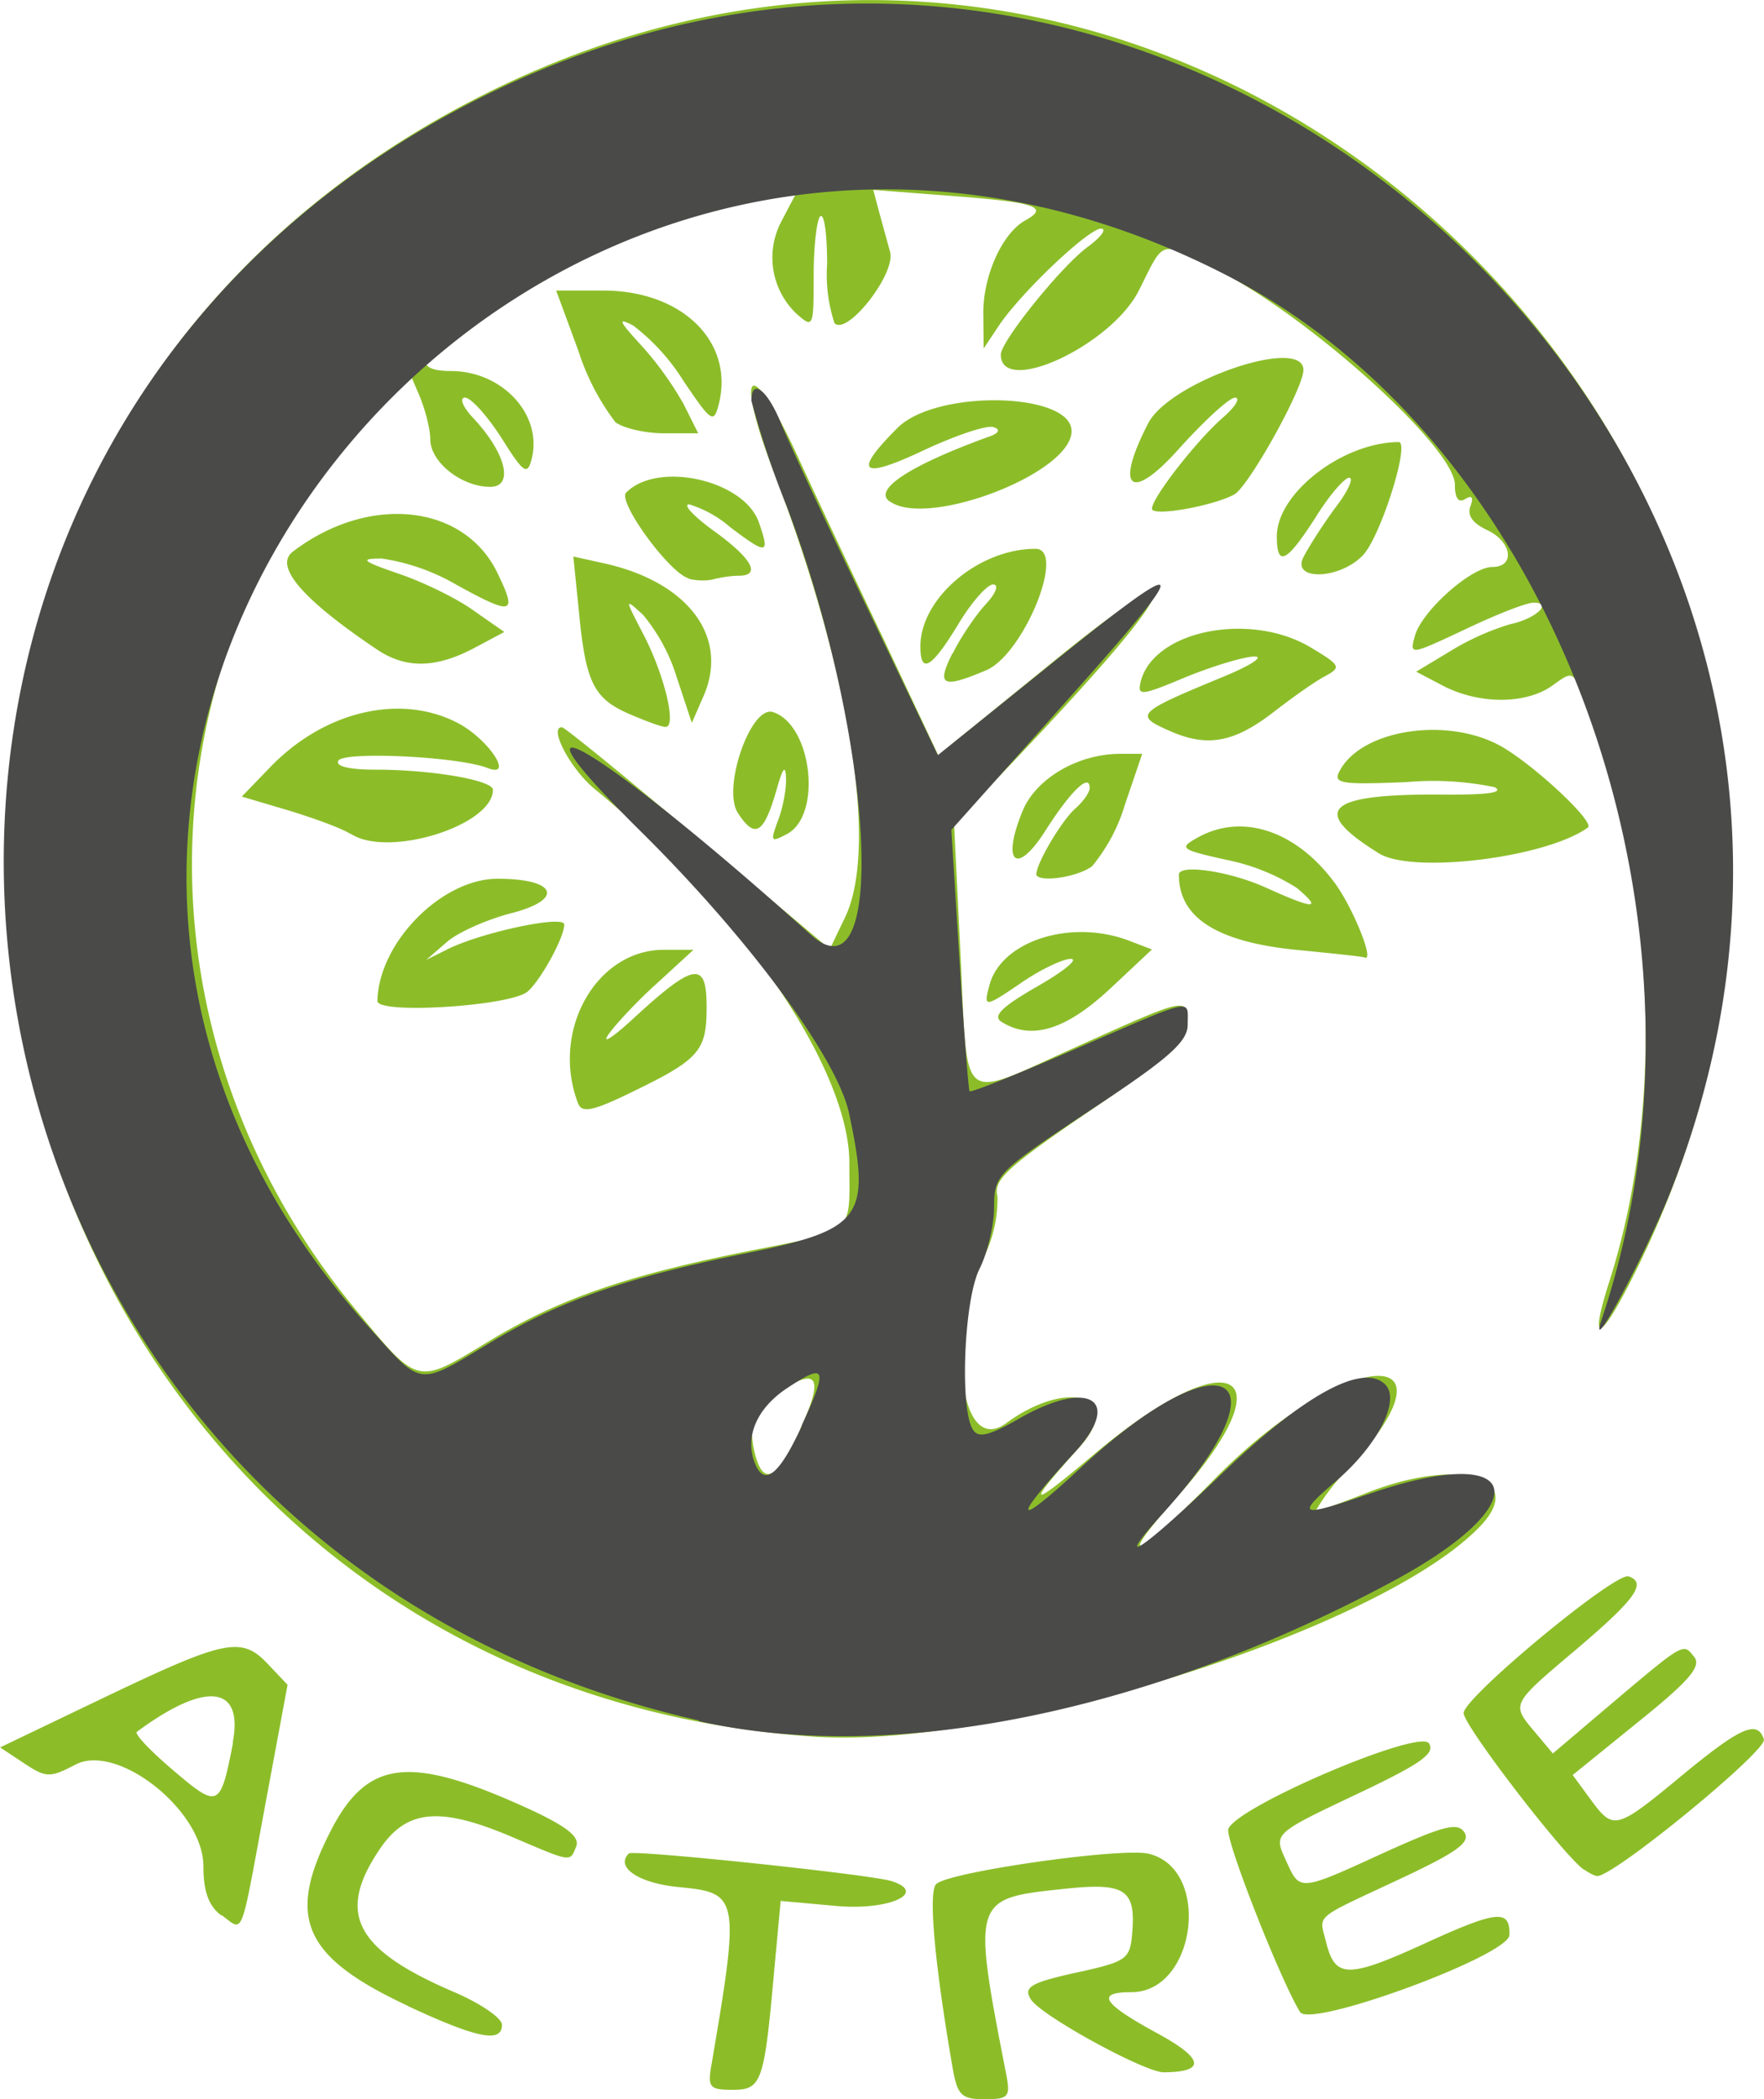
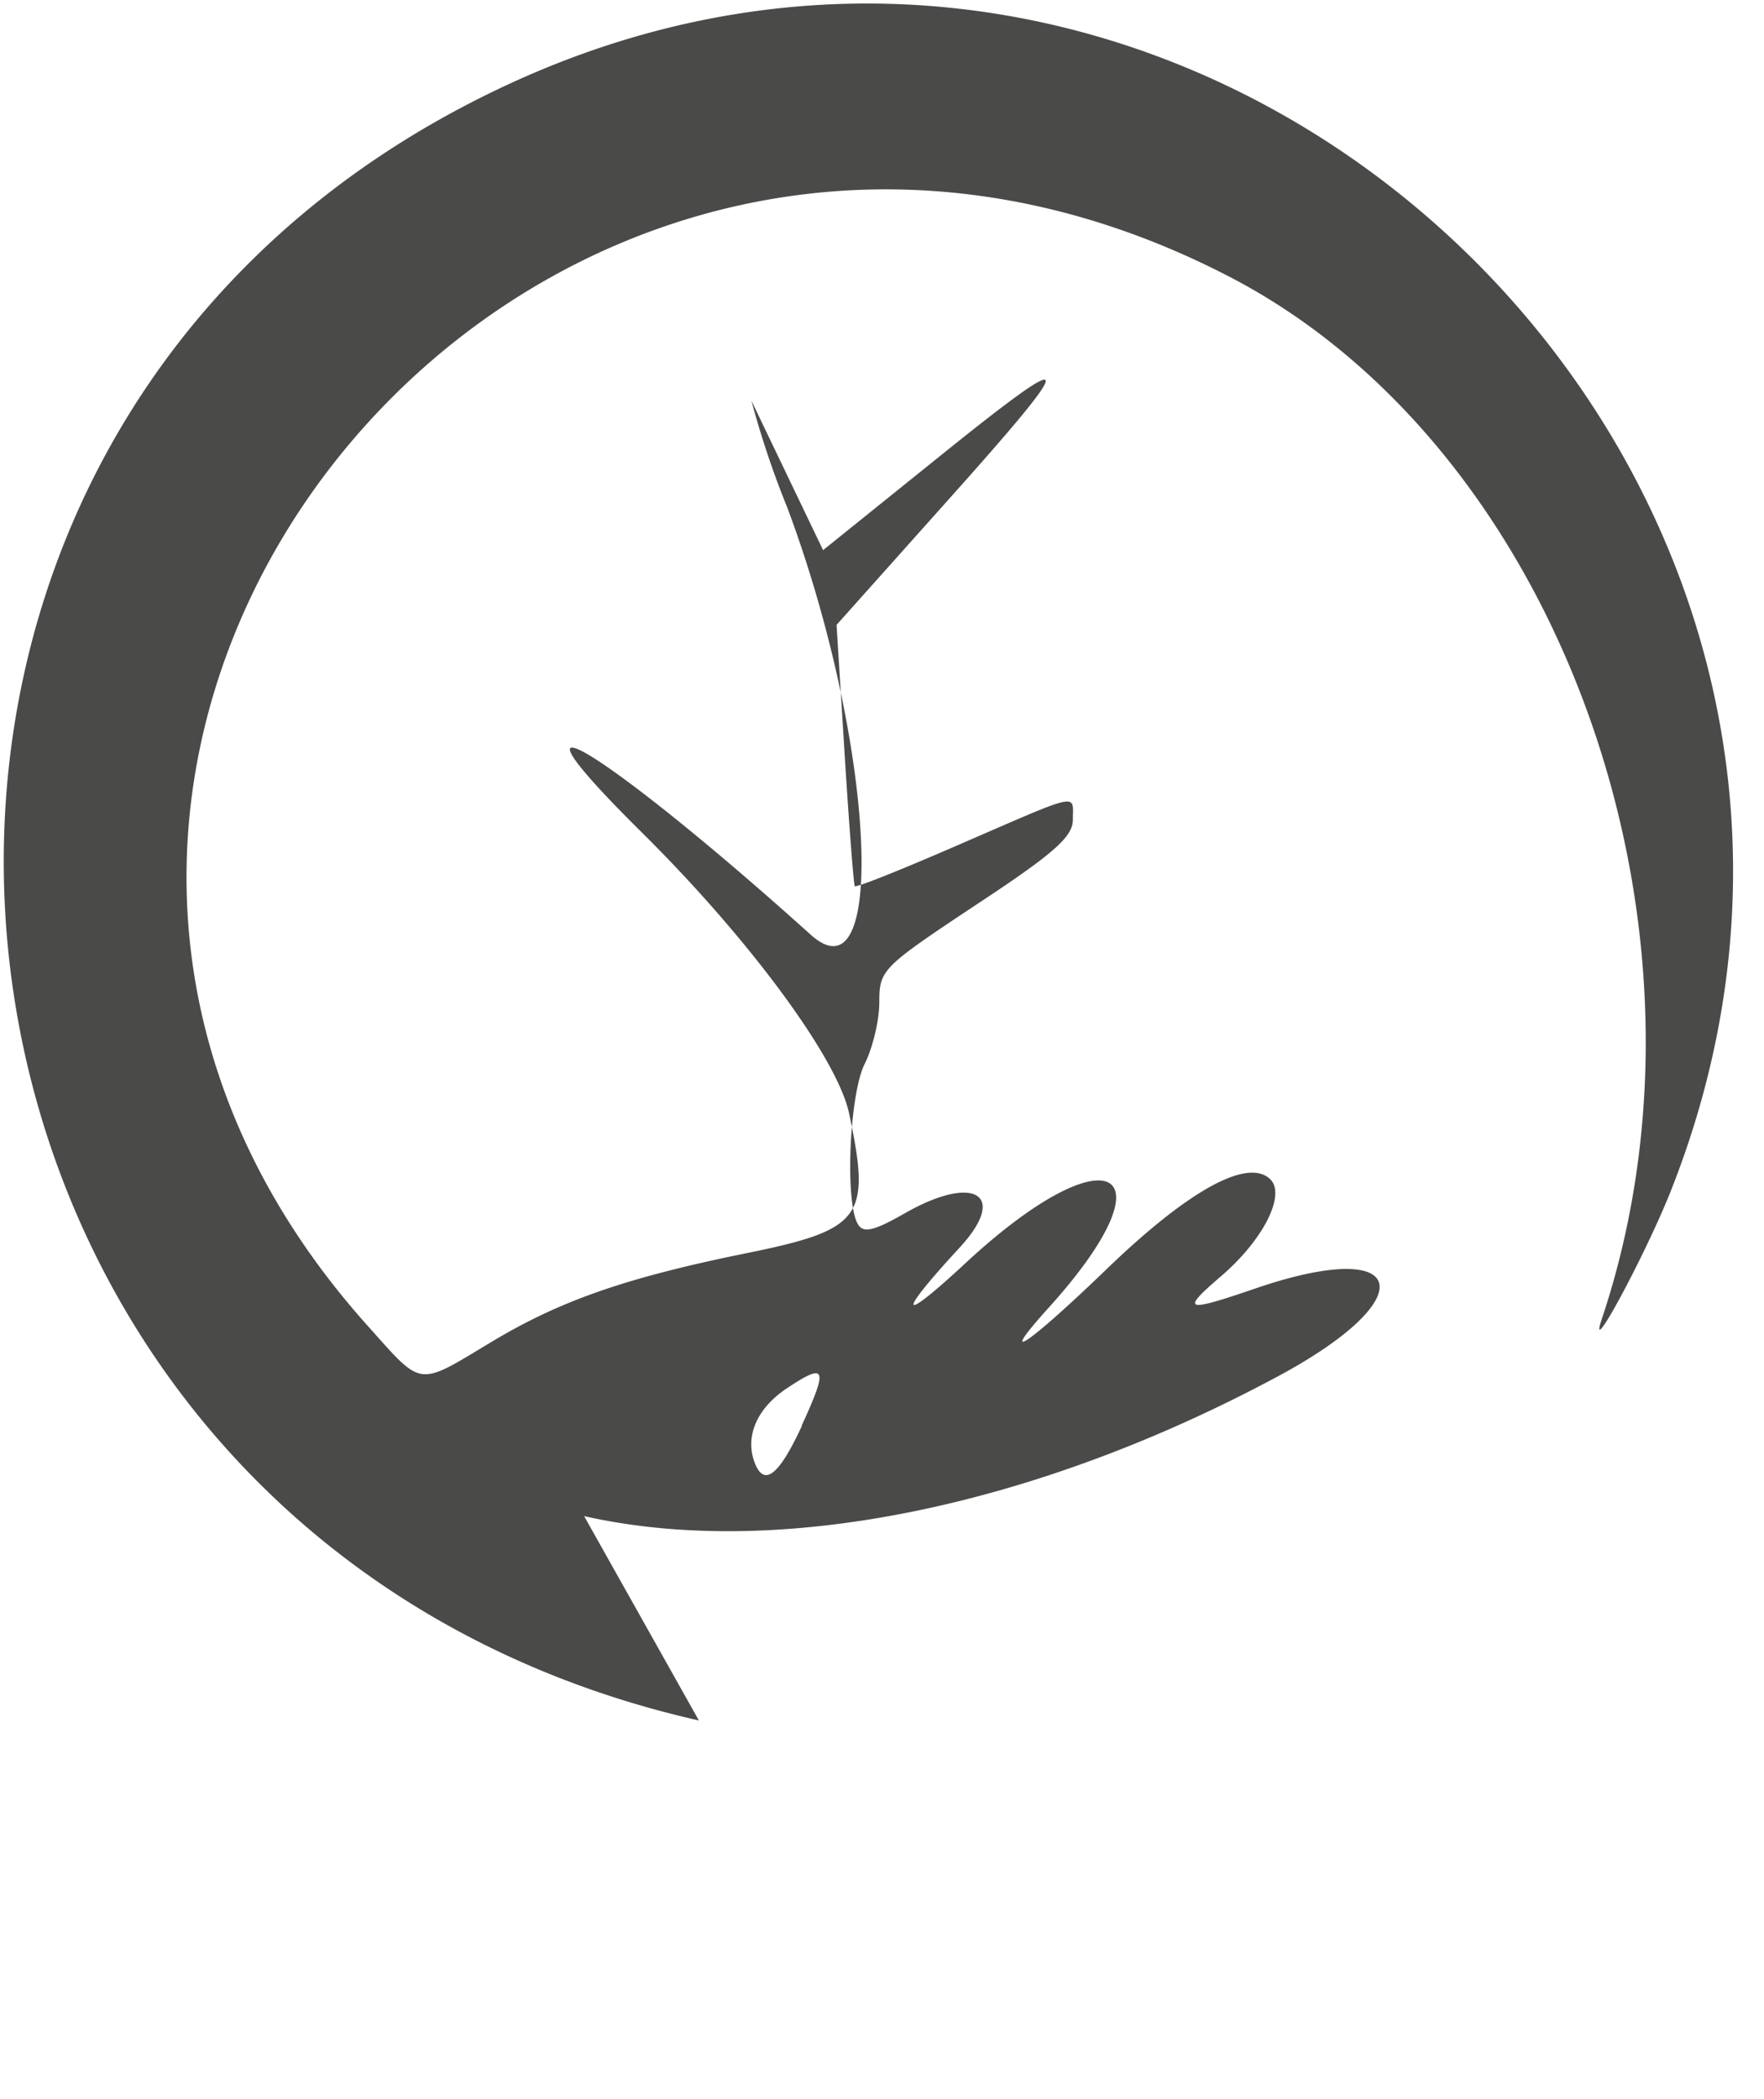
<svg xmlns="http://www.w3.org/2000/svg" width="198.06" height="235.64" viewBox="0 0 52.4 62.35">
-   <path fill="#8cbd29" d="M28.31 61.49c-.55-3.17-.74-5.3-.5-5.53.35-.36 5.53-1.1 6.32-.9 1.87.46 1.4 4.11-.52 4.11-1.07 0-.86.33.73 1.2 1.43.77 1.5 1.17.23 1.18-.57 0-3.66-1.69-3.95-2.17-.23-.37 0-.5 1.53-.83 1.3-.29 1.42-.38 1.48-1.1.12-1.35-.2-1.55-2.1-1.34-2.64.28-2.65.32-1.64 5.5.13.67.07.74-.64.74-.68 0-.8-.12-.94-.86zm-7.18-.14c.85-5 .83-5.13-.95-5.3-1.2-.11-1.92-.59-1.5-1 .11-.12 7.15.62 7.8.82 1.1.35-.08.88-1.63.74l-1.66-.15L23 58.5c-.3 3.36-.37 3.57-1.24 3.57-.68 0-.74-.07-.63-.73zm-9.03-1.78C9.05 58.14 8.51 57 9.76 54.5c1.12-2.26 2.36-2.42 6-.75 1.05.49 1.46.8 1.36 1.08-.2.49-.1.5-1.98-.3-2.1-.88-3.07-.78-3.86.39-1.3 1.92-.74 2.99 2.24 4.26.76.33 1.39.76 1.39.96 0 .55-.74.4-2.8-.56zm26.52.19c-.6-.98-2.24-5.16-2.13-5.44.26-.67 5.68-2.98 5.96-2.54.19.3-.24.6-2 1.44-2.68 1.27-2.62 1.22-2.23 2.08.4.88.38.88 2.91-.28 1.77-.8 2.17-.9 2.37-.6.2.3-.23.6-1.94 1.4-2.6 1.22-2.37 1.02-2.16 1.89.27 1.06.65 1.06 3.04-.04 2.05-.93 2.42-.96 2.4-.2-.01.61-5.91 2.78-6.22 2.29zM6.57 56.89c-.37-.28-.53-.7-.53-1.46 0-1.65-2.55-3.67-3.8-3.02-.76.4-.88.39-1.53-.04L0 51.9l3.15-1.51c3.56-1.7 4.03-1.8 4.82-.95l.57.6-.66 3.55c-.76 4.1-.63 3.78-1.3 3.29zm.34-5.13c.33-1.71-.8-1.84-2.85-.32-.07.06.4.56 1.06 1.12 1.37 1.17 1.42 1.15 1.8-.8zm40.14 3.77c-.62-.44-3.57-4.28-3.57-4.65 0-.46 4.5-4.19 4.9-4.06.55.19.21.67-1.52 2.14-2 1.69-1.97 1.64-1.25 2.5l.52.62 1.52-1.29c2.4-2.03 2.34-2 2.67-1.59.24.28-.11.7-1.65 1.94l-1.95 1.58.52.71c.7.95.75.94 2.79-.75 1.69-1.39 2.18-1.6 2.37-1.02.11.33-4.45 4.07-4.95 4.06-.07 0-.25-.09-.4-.2zm-22.88-3.95C-1.9 49.78-9.03 14.7 14.25 2.87c21.9-11.14 45.24 12.25 34.5 34.56-1.16 2.4-1.6 2.7-.95.66 1.57-4.91 1.43-10.98-.37-16.26-.7-2.06-.61-1.96-1.34-1.45-.78.54-2.14.54-3.2 0l-.82-.43 1.03-.62a7.6 7.6 0 0 1 1.76-.79c.77-.16 1.28-.65.69-.64-.2 0-1.1.35-2.02.79-1.64.77-1.66.78-1.5.2.21-.75 1.68-2.05 2.3-2.05.7 0 .58-.76-.16-1.1-.42-.2-.59-.43-.49-.7.1-.27.05-.34-.15-.22-.2.13-.31-.02-.31-.42 0-1.1-4.3-4.98-7.07-6.39-1.73-.88-1.54-.93-2.32.62-.83 1.64-4.1 3.15-4.1 1.9 0-.39 1.78-2.6 2.56-3.18.41-.3.6-.55.42-.56-.38 0-2.4 1.92-3.05 2.9l-.44.66-.01-1c-.02-1.13.55-2.41 1.24-2.8.73-.4.33-.54-2.17-.73l-2.34-.18.17.64.33 1.2c.18.64-1.27 2.5-1.65 2.12a4.58 4.58 0 0 1-.22-1.76c0-.85-.08-1.49-.2-1.42-.1.07-.2.86-.2 1.74 0 1.58-.01 1.6-.52 1.15a2.3 2.3 0 0 1-.42-2.77l.42-.8-.87.14c-4.74.81-12.65 5.14-9.39 5.14 1.54 0 2.74 1.31 2.4 2.62-.13.49-.24.41-.9-.64-.42-.65-.9-1.19-1.08-1.19-.17 0-.07.27.24.6.97 1.03 1.23 2.05.51 2.05-.85 0-1.77-.73-1.78-1.4 0-.33-.16-.93-.34-1.35l-.33-.77-1.26 1.4c-6.75 7.52-6.88 18.59-.3 26.54 1.88 2.28 1.82 2.26 3.9 1 2.09-1.28 4.1-1.98 7.68-2.7 3.34-.67 3.1-.46 3.1-2.64 0-2.8-3.26-7.57-7.56-11.1-.72-.59-1.38-1.84-.98-1.84.08 0 1.9 1.48 4.05 3.3l3.91 3.29.46-.96c.98-2.07.14-7.3-2.1-13.14-1.24-3.23-.72-3.6.7-.5.52 1.13 1.67 3.58 2.56 5.44l1.6 3.4 3.32-2.7c4.64-3.79 3.97-2.39-1.67 3.5l-1.18 1.23.19 3.86c.23 4.63-.1 4.36 3.43 2.78 3.33-1.5 3.32-1.5 3.32-.69 0 .48-.61 1.03-2.9 2.58-2.47 1.68-2.88 2.06-2.75 2.54a3.9 3.9 0 0 1-.41 1.82c-1.13 2.56-.68 5.91.67 4.92 1.84-1.35 3.53-.8 2.18.71-1.63 1.81-1.53 1.87.4.24 4.09-3.46 5.88-2.55 2.48 1.26-1.91 2.15-1.16 1.78 1.13-.55 3.76-3.83 7.48-4.19 4.07-.4a6.21 6.21 0 0 0-1.07 1.35c.08 0 .77-.24 1.52-.54 2.7-1.06 4.75-.49 3.4.96-2.87 3.07-14.22 6.66-19.83 6.28Zm-.4-9.14c.7-1.5.53-1.85-.55-1.14-.81.53-1.01 1-.8 1.86.26 1.01.65.8 1.36-.72zm-6.6-9.67c-.82-2.14.53-4.56 2.55-4.56h.88l-1.09 1c-.6.54-1.24 1.23-1.44 1.52-.2.29.11.1.69-.43 1.86-1.72 2.23-1.78 2.23-.4 0 1.32-.2 1.56-2.27 2.56-1.13.55-1.44.6-1.55.31zm12.58-2.42c-.27-.17 0-.44 1.06-1.05.79-.45 1.24-.82 1-.82-.23 0-.86.3-1.4.66-1.17.8-1.2.8-1.02.13.34-1.32 2.42-1.99 4.15-1.33l.68.26-1.28 1.2c-1.3 1.2-2.31 1.5-3.19.95zm-18.54-.62c.03-1.72 1.9-3.63 3.57-3.63 1.76 0 2 .62.38 1.03-.72.19-1.58.57-1.9.86l-.6.52.66-.33c1.03-.5 3.44-1.01 3.44-.72 0 .39-.72 1.69-1.1 2-.56.43-4.46.67-4.45.27zm27.38-1.51c-2.42-.23-3.57-.95-3.57-2.24 0-.33 1.53-.1 2.6.39 1.44.65 1.67.65.9 0a6.17 6.17 0 0 0-2.08-.83c-1.39-.31-1.43-.35-.85-.67 1.3-.72 2.88-.21 4.02 1.3.55.71 1.24 2.4.93 2.27-.06-.03-.93-.12-1.95-.22zm-7.8-2.27c0-.32.78-1.63 1.17-1.95.22-.2.41-.46.41-.6 0-.45-.57.1-1.32 1.28-.86 1.35-1.31.95-.67-.6.4-.96 1.64-1.69 2.9-1.69h.65l-.51 1.5a5.21 5.21 0 0 1-.98 1.84c-.46.34-1.66.5-1.66.22zm10.18-.6c-2.1-1.3-1.57-1.78 1.93-1.75 1.3.01 1.79-.06 1.5-.22a9.04 9.04 0 0 0-2.63-.15c-1.97.08-2.18.04-1.97-.34.64-1.2 3.09-1.6 4.69-.78.94.48 2.91 2.3 2.68 2.47-1.25.9-5.2 1.38-6.2.77zm-30.56-.58c-.22-.15-1.03-.45-1.81-.69l-1.42-.42.86-.89c1.6-1.65 3.85-2.18 5.55-1.3.92.48 1.7 1.66.89 1.34-.87-.34-4.25-.5-4.43-.22-.1.17.32.27 1.11.27 1.65 0 3.48.31 3.48.6 0 1.06-3.13 2.04-4.23 1.3zm12.7-.4c.15-.38.25-.95.24-1.27-.02-.4-.1-.29-.28.35-.38 1.32-.64 1.48-1.15.7-.48-.73.38-3.21 1.04-3 1.16.37 1.47 3.06.42 3.62-.49.26-.5.23-.27-.4zm11.64-2.66c-1.07-.47-1-.54 1.59-1.61.8-.33 1.22-.6.93-.6-.3 0-1.2.27-2.02.6-1.38.58-1.47.58-1.36.13.4-1.52 3.29-2.08 5.08-.98.85.51.88.57.4.83-.29.15-.94.61-1.46 1.01-1.23.97-2.03 1.12-3.16.62zm-16.05-.5c-1.06-.46-1.3-.93-1.5-3l-.17-1.68.86.19c2.53.54 3.78 2.18 3.01 3.95l-.35.8-.45-1.36a5.38 5.38 0 0 0-1-1.85c-.55-.5-.55-.5 0 .56.64 1.22 1.01 2.78.67 2.77-.13 0-.6-.18-1.07-.38zm9.6-1.8c.23-.47.67-1.12.97-1.45.32-.34.41-.6.23-.6-.18 0-.65.54-1.04 1.19-.79 1.3-1.12 1.49-1.12.65 0-1.43 1.73-2.9 3.42-2.9.93 0-.36 3.15-1.47 3.61-1.3.55-1.48.46-1-.5zm-17.12-.13c-2.2-1.48-3.04-2.46-2.49-2.89 2.26-1.73 5.12-1.43 6.1.66.58 1.2.44 1.24-1.23.32a6.22 6.22 0 0 0-2.22-.78c-.68 0-.6.07.53.46.73.25 1.73.74 2.22 1.1l.89.62-.9.48c-1.14.6-2.03.62-2.9.03zm9.28-2.1c-.58-.16-2.13-2.29-1.86-2.55.94-.95 3.5-.37 3.94.88.34.97.25.98-.86.14a3.35 3.35 0 0 0-1.21-.67c-.2 0 .14.36.75.8 1.12.81 1.4 1.32.72 1.32-.2 0-.53.05-.73.1-.19.06-.53.05-.75-.01zm18.26-.63c.18-.35.62-1.03.97-1.5.36-.47.53-.86.39-.86s-.6.53-1 1.18c-.86 1.34-1.15 1.49-1.15.56 0-1.28 1.95-2.79 3.62-2.8.35 0-.54 2.83-1.07 3.37-.7.72-2.12.75-1.76.05zm-12.3-1.66c-.48-.35.6-1.06 2.9-1.9.35-.11.42-.23.2-.3-.18-.08-1.1.23-2.05.67-1.9.9-2.16.7-.81-.65 1.17-1.17 5.27-1.06 5.17.14-.1 1.25-4.31 2.84-5.4 2.04zm7.8.22c0-.33 1.35-2.05 2.1-2.7.37-.32.54-.59.37-.6-.17 0-.91.68-1.65 1.5-1.45 1.63-1.95 1.23-.93-.74.64-1.24 4.61-2.6 4.61-1.58 0 .54-1.63 3.47-2.06 3.7-.66.35-2.44.66-2.44.42zm-15.94-2.57a7.05 7.05 0 0 1-1.1-2.12l-.66-1.79h1.4c2.35 0 3.9 1.53 3.43 3.38-.15.58-.22.53-1.05-.7a6.21 6.21 0 0 0-1.49-1.64c-.48-.25-.43-.14.24.59a9.77 9.77 0 0 1 1.26 1.75l.43.86h-1.01c-.56 0-1.21-.15-1.45-.33z" />
-   <path fill="#4a4a49" d="M20.76 51.1C-3.63 45.58-7.5 13.09 14.98 2.56 35.86-7.23 58.18 14 49.6 35.46c-.76 1.88-2.45 5.02-2.02 3.73C51.46 27.63 46.4 13.4 36.6 8.26 15.95-2.54-4.48 22.24 10.94 39.4c1.62 1.81 1.44 1.79 3.62.48 2.05-1.24 4.02-1.93 7.62-2.66 3.44-.7 3.7-1.06 3.04-4.16-.35-1.63-2.96-5.17-6.14-8.32-4.7-4.65-1.1-2.47 5 3.02 2.32 2.09 1.88-5.83-.7-12.7a27.1 27.1 0 0 1-1.06-3.16c0-.68.47-.33.87.65.22.54 1.36 3 2.54 5.44l2.13 4.44 3.33-2.68c4.29-3.46 4.35-3.24.34 1.24l-3.27 3.66.24 3.84c.13 2.1.27 3.87.3 3.92.05.05 1.46-.52 3.16-1.26 3.6-1.56 3.32-1.5 3.32-.71 0 .5-.56 1-2.87 2.52-2.8 1.86-2.88 1.93-2.88 2.9 0 .54-.2 1.36-.43 1.82-.46.89-.6 4.15-.2 4.78.16.26.47.19 1.38-.33 2.06-1.18 3.09-.57 1.65 1-1.93 2.09-1.82 2.32.2.44 4.22-3.9 6.2-2.82 2.45 1.34-1.63 1.8-.64 1.14 1.77-1.19 2.4-2.3 4.14-3.25 4.8-2.6.46.47-.22 1.8-1.45 2.86-1.24 1.06-1.1 1.1 1 .38 4.56-1.56 5.03.27.67 2.61-7.28 3.91-14.9 5.44-20.61 4.15zm3.05-8.75c.8-1.74.74-1.9-.46-1.1-.87.59-1.23 1.42-.93 2.2.28.72.72.37 1.4-1.1z" />
+   <path fill="#4a4a49" d="M20.76 51.1C-3.63 45.58-7.5 13.09 14.98 2.56 35.86-7.23 58.18 14 49.6 35.46c-.76 1.88-2.45 5.02-2.02 3.73C51.46 27.63 46.4 13.4 36.6 8.26 15.95-2.54-4.48 22.24 10.94 39.4c1.62 1.81 1.44 1.79 3.62.48 2.05-1.24 4.02-1.93 7.62-2.66 3.44-.7 3.7-1.06 3.04-4.16-.35-1.63-2.96-5.17-6.14-8.32-4.7-4.65-1.1-2.47 5 3.02 2.32 2.09 1.88-5.83-.7-12.7a27.1 27.1 0 0 1-1.06-3.16l2.13 4.44 3.33-2.68c4.29-3.46 4.35-3.24.34 1.24l-3.27 3.66.24 3.84c.13 2.1.27 3.87.3 3.92.05.05 1.46-.52 3.16-1.26 3.6-1.56 3.32-1.5 3.32-.71 0 .5-.56 1-2.87 2.52-2.8 1.86-2.88 1.93-2.88 2.9 0 .54-.2 1.36-.43 1.82-.46.89-.6 4.15-.2 4.78.16.26.47.19 1.38-.33 2.06-1.18 3.09-.57 1.65 1-1.93 2.09-1.82 2.32.2.44 4.22-3.9 6.2-2.82 2.45 1.34-1.63 1.8-.64 1.14 1.77-1.19 2.4-2.3 4.14-3.25 4.8-2.6.46.47-.22 1.8-1.45 2.86-1.24 1.06-1.1 1.1 1 .38 4.56-1.56 5.03.27.67 2.61-7.28 3.91-14.9 5.44-20.61 4.15zm3.05-8.75c.8-1.74.74-1.9-.46-1.1-.87.59-1.23 1.42-.93 2.2.28.72.72.37 1.4-1.1z" />
</svg>